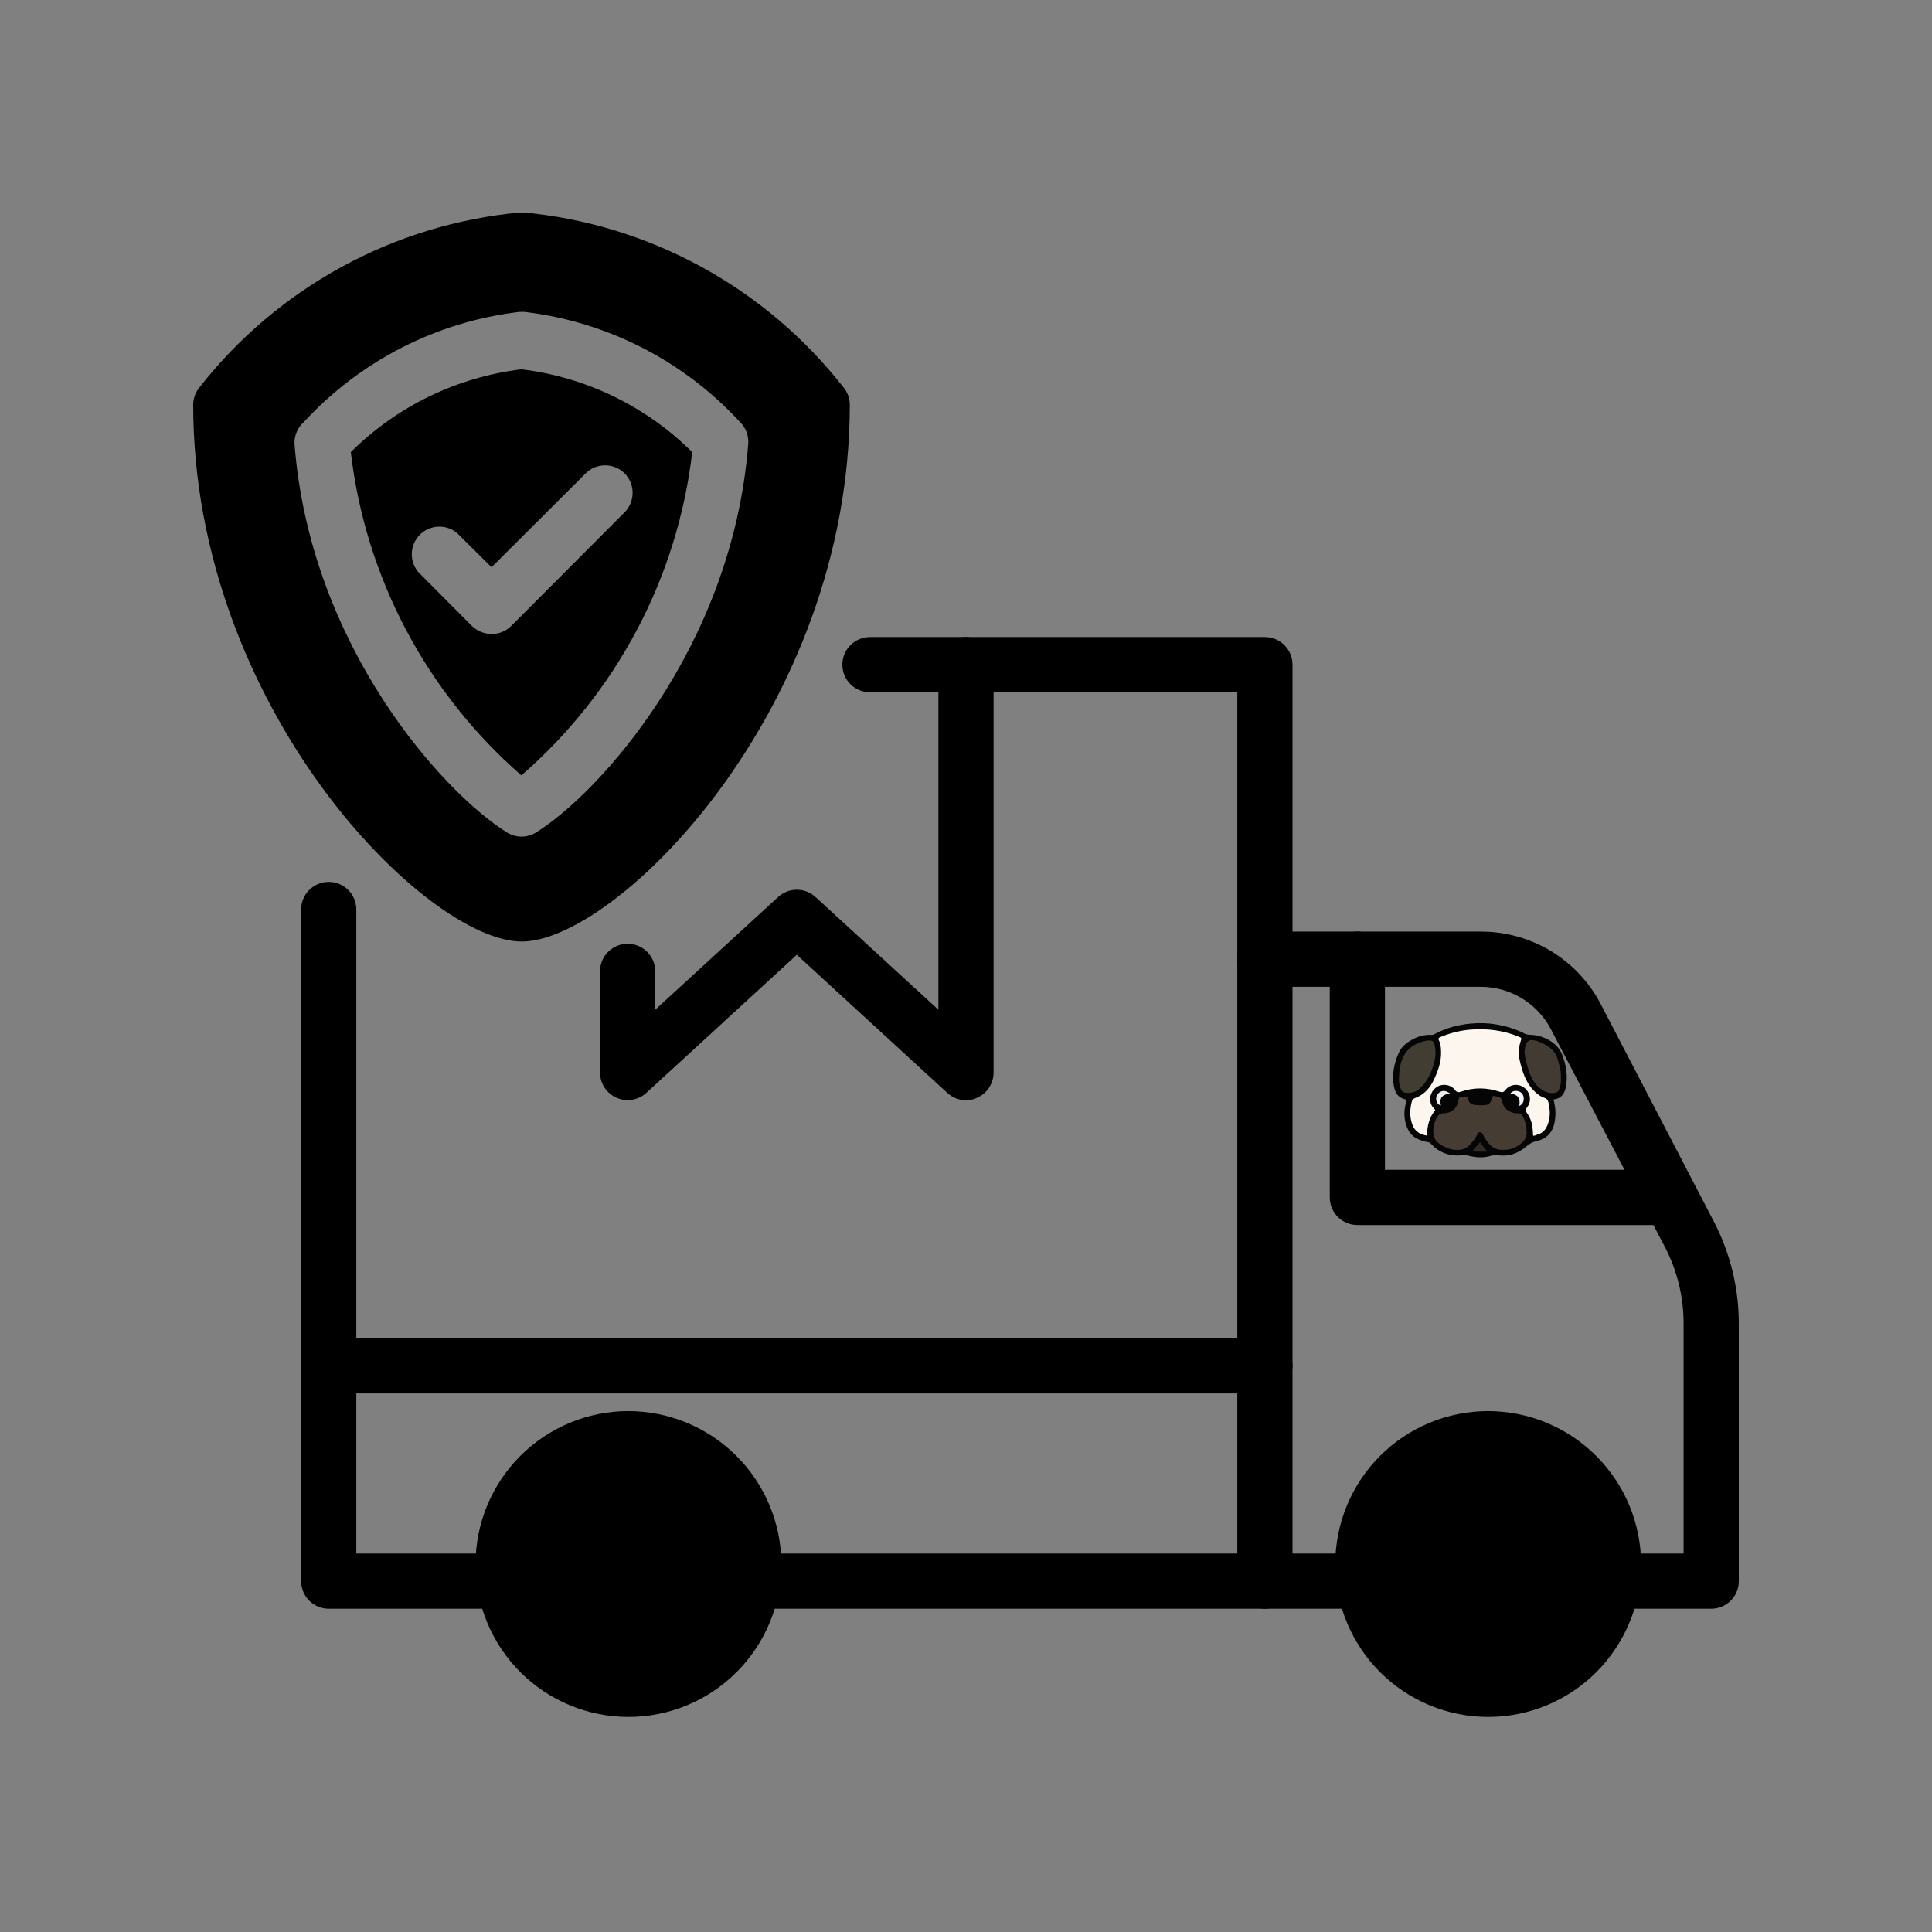
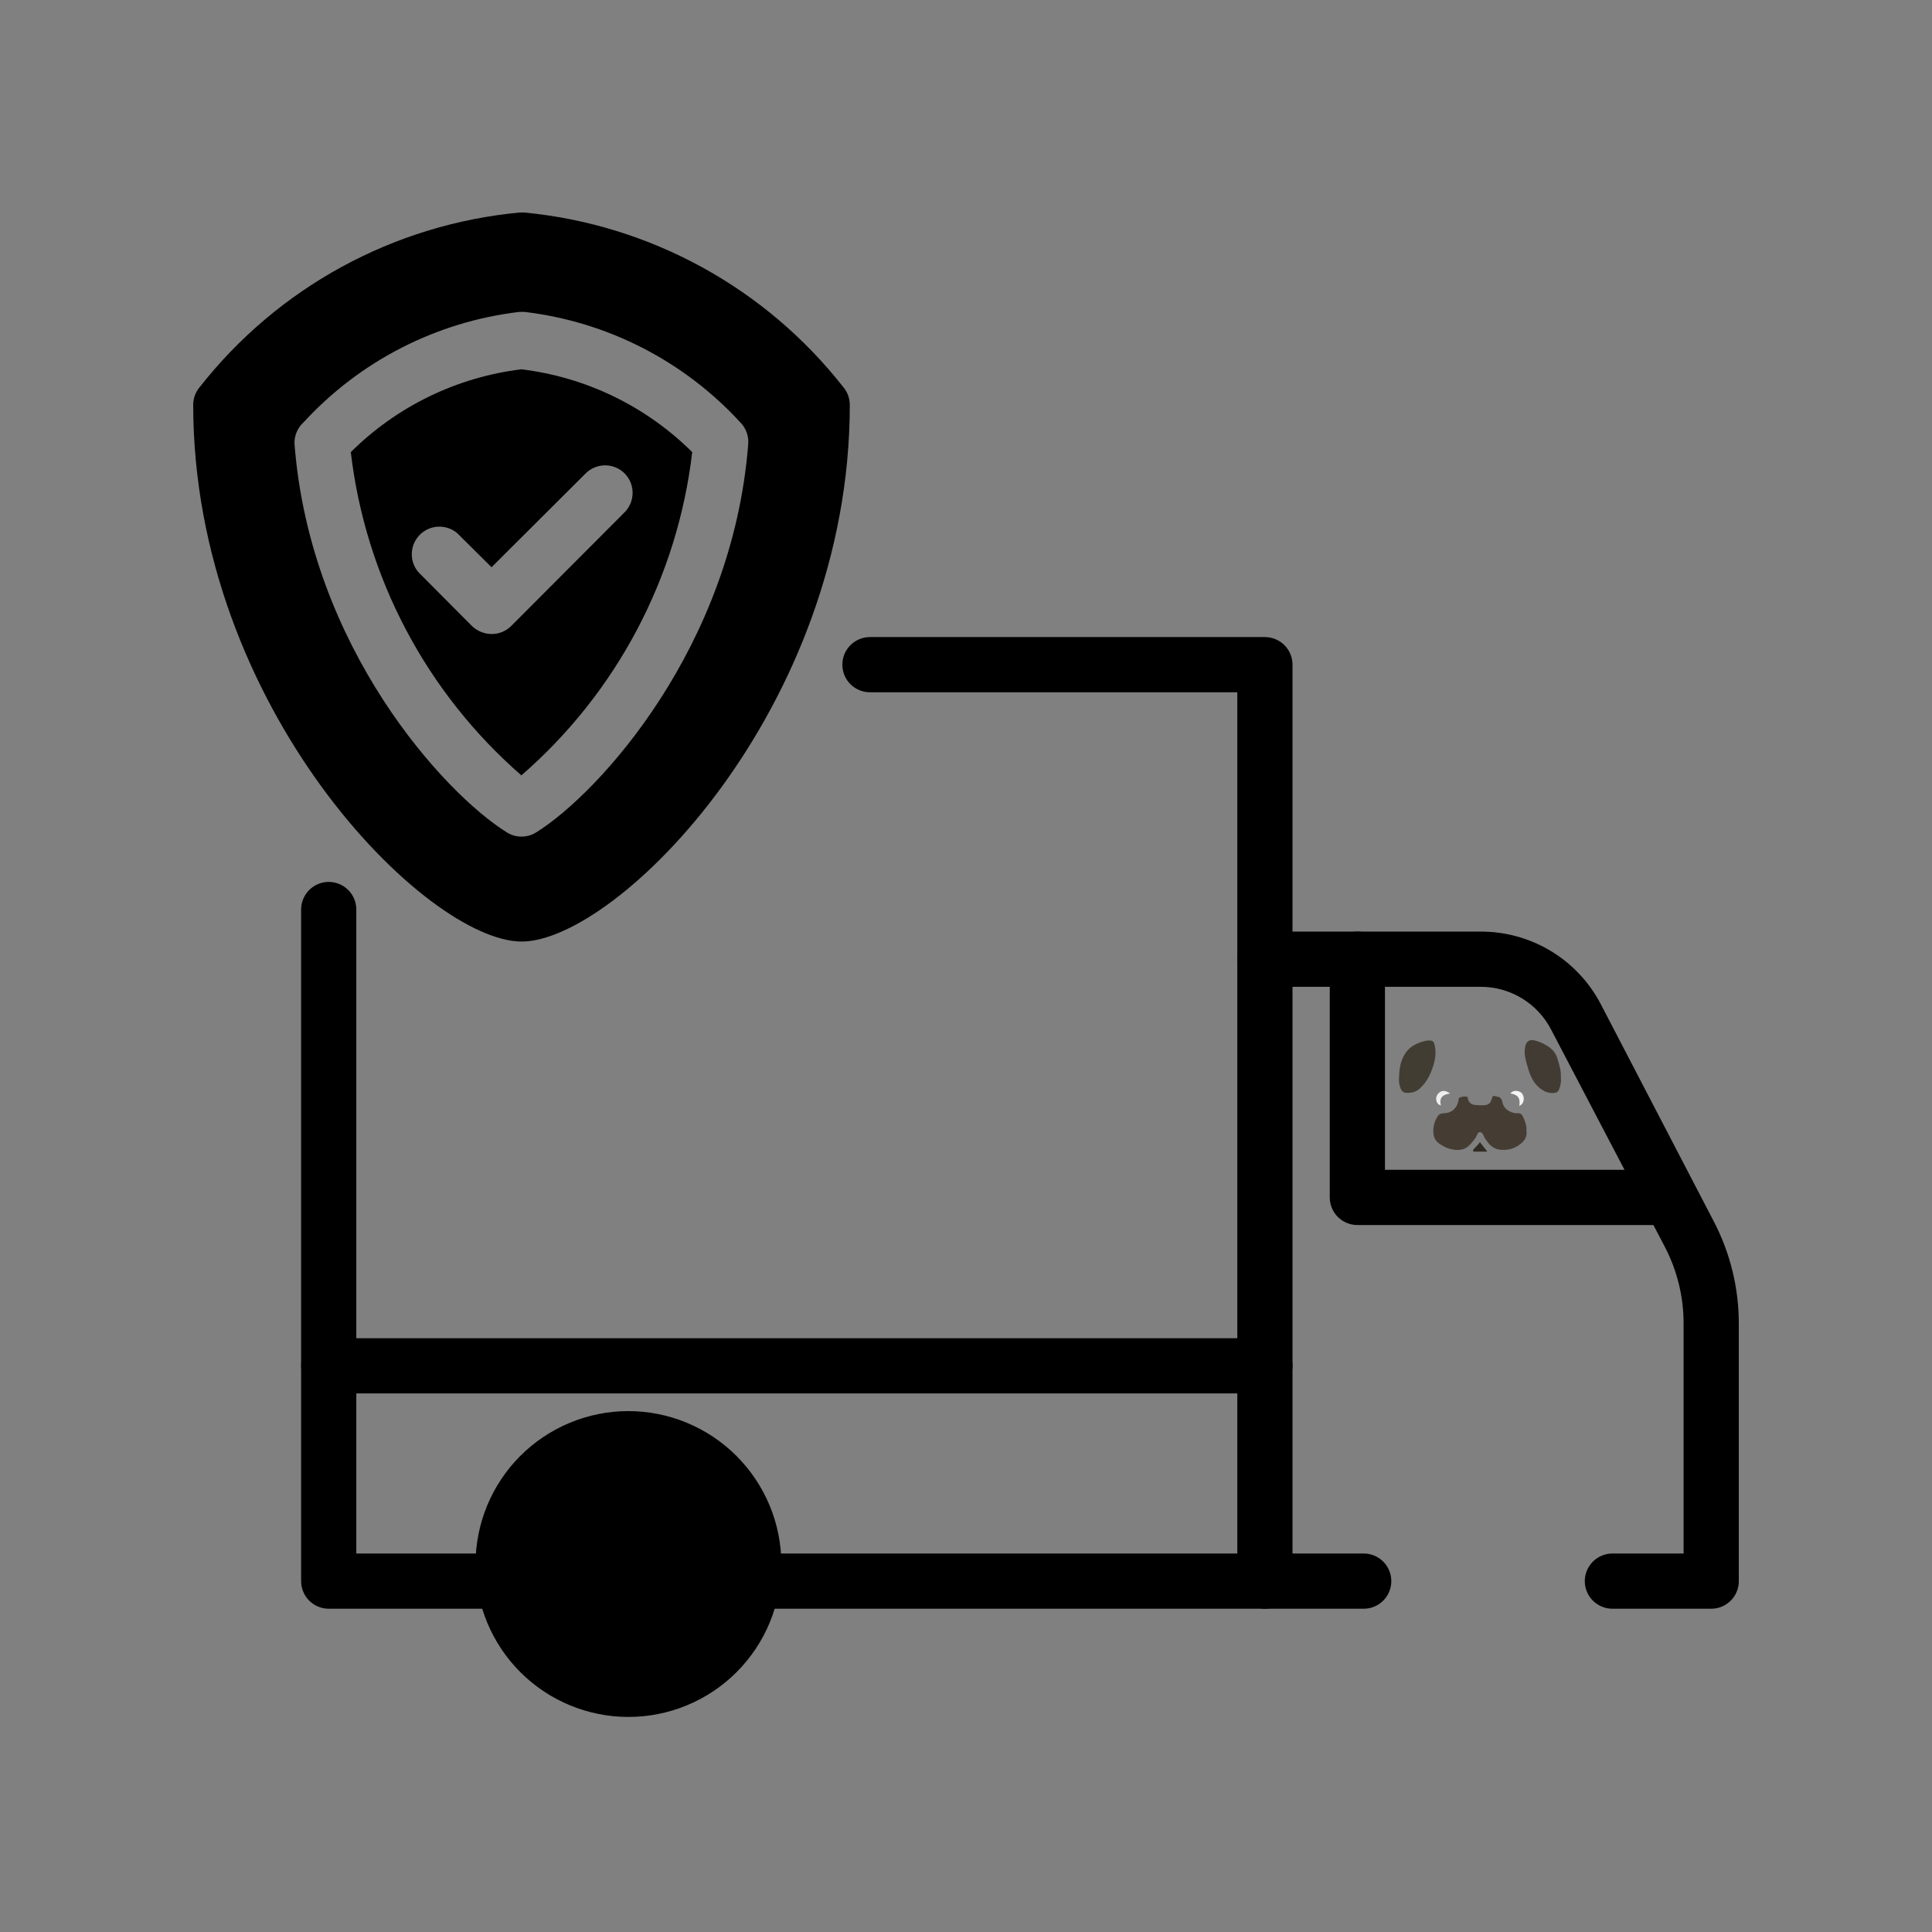
<svg xmlns="http://www.w3.org/2000/svg" width="1080" zoomAndPan="magnify" viewBox="0 0 810 810" height="1080" preserveAspectRatio="xMidYMid meet" version="1.2">
  <rect x="0" y="0" width="810" height="810" fill="#808080" stroke="none" />
  <defs>
    <clipPath id="ce5498cbea">
      <path d="M 518 390 L 729 390 L 729 675 L 518 675 Z M 518 390 " />
    </clipPath>
    <clipPath id="a453c59f56">
-       <path d="M 584 428.477 L 657 428.477 L 657 485.477 L 584 485.477 Z M 584 428.477 " />
-     </clipPath>
+       </clipPath>
  </defs>
  <g id="eb5ea0b241">
    <path style=" stroke:none;fill-rule:nonzero;fill:#000000;fill-opacity:1;" d="M 699.957 513.602 L 569.082 513.602 C 568.324 513.602 567.57 513.527 566.824 513.379 C 566.082 513.23 565.355 513.012 564.656 512.719 C 563.953 512.43 563.285 512.074 562.652 511.652 C 562.023 511.227 561.438 510.75 560.902 510.211 C 560.363 509.676 559.883 509.09 559.461 508.457 C 559.039 507.824 558.684 507.16 558.391 506.457 C 558.102 505.754 557.883 505.031 557.734 504.285 C 557.586 503.539 557.512 502.789 557.512 502.027 L 557.512 402.152 C 557.512 401.391 557.586 400.641 557.734 399.895 C 557.883 399.148 558.102 398.426 558.391 397.723 C 558.684 397.02 559.039 396.355 559.461 395.723 C 559.883 395.09 560.363 394.504 560.902 393.969 C 561.438 393.43 562.023 392.953 562.652 392.527 C 563.285 392.105 563.953 391.75 564.656 391.461 C 565.355 391.168 566.082 390.949 566.824 390.801 C 567.57 390.652 568.324 390.578 569.082 390.578 C 569.844 390.578 570.594 390.652 571.34 390.801 C 572.086 390.949 572.809 391.168 573.512 391.461 C 574.215 391.75 574.879 392.105 575.512 392.527 C 576.145 392.953 576.727 393.43 577.266 393.969 C 577.801 394.504 578.281 395.09 578.703 395.723 C 579.125 396.355 579.484 397.02 579.773 397.723 C 580.062 398.426 580.285 399.148 580.434 399.895 C 580.582 400.641 580.652 401.391 580.652 402.152 L 580.652 490.453 L 699.957 490.453 C 700.715 490.453 701.469 490.527 702.215 490.676 C 702.957 490.824 703.684 491.043 704.383 491.336 C 705.086 491.625 705.754 491.984 706.383 492.406 C 707.016 492.828 707.602 493.309 708.137 493.844 C 708.676 494.383 709.156 494.965 709.578 495.598 C 710 496.23 710.355 496.898 710.645 497.598 C 710.938 498.301 711.156 499.023 711.305 499.77 C 711.453 500.516 711.527 501.27 711.527 502.027 C 711.527 502.789 711.453 503.539 711.305 504.285 C 711.156 505.031 710.938 505.754 710.645 506.457 C 710.355 507.16 710 507.824 709.578 508.457 C 709.156 509.09 708.676 509.676 708.137 510.211 C 707.602 510.75 707.016 511.227 706.383 511.652 C 705.754 512.074 705.086 512.43 704.383 512.719 C 703.684 513.012 702.957 513.23 702.215 513.379 C 701.469 513.527 700.715 513.602 699.957 513.602 Z M 699.957 513.602 " />
    <g clip-rule="nonzero" clip-path="url(#ce5498cbea)">
      <path style=" stroke:none;fill-rule:nonzero;fill:#000000;fill-opacity:1;" d="M 717.43 674.469 L 676.004 674.469 C 675.242 674.469 674.492 674.395 673.746 674.246 C 673 674.098 672.277 673.879 671.574 673.586 C 670.871 673.297 670.207 672.938 669.574 672.516 C 668.941 672.094 668.359 671.613 667.82 671.078 C 667.285 670.539 666.805 669.957 666.383 669.324 C 665.961 668.691 665.602 668.023 665.312 667.324 C 665.02 666.621 664.801 665.898 664.652 665.152 C 664.504 664.406 664.43 663.656 664.43 662.895 C 664.43 662.133 664.504 661.383 664.652 660.637 C 664.801 659.891 665.02 659.168 665.312 658.465 C 665.602 657.762 665.961 657.098 666.383 656.465 C 666.805 655.832 667.285 655.25 667.82 654.711 C 668.359 654.172 668.941 653.695 669.574 653.273 C 670.207 652.848 670.871 652.492 671.574 652.203 C 672.277 651.91 673 651.691 673.746 651.543 C 674.492 651.395 675.242 651.32 676.004 651.32 L 705.855 651.32 L 705.855 554.918 C 705.863 549.316 705.199 543.797 703.867 538.355 C 702.539 532.914 700.578 527.711 697.988 522.742 L 650.312 431.664 C 649.613 430.312 648.828 429.016 647.949 427.773 C 647.074 426.535 646.113 425.355 645.074 424.246 C 644.039 423.137 642.93 422.102 641.746 421.145 C 640.566 420.188 639.324 419.312 638.027 418.527 C 636.727 417.738 635.379 417.043 633.98 416.441 C 632.586 415.84 631.156 415.336 629.691 414.93 C 628.227 414.523 626.738 414.219 625.23 414.02 C 623.727 413.816 622.211 413.719 620.691 413.727 L 541.891 413.727 L 541.891 651.32 L 571.746 651.32 C 572.504 651.32 573.258 651.395 574 651.543 C 574.746 651.691 575.469 651.91 576.172 652.203 C 576.875 652.492 577.543 652.848 578.172 653.273 C 578.805 653.695 579.391 654.172 579.926 654.711 C 580.465 655.25 580.945 655.832 581.367 656.465 C 581.789 657.098 582.145 657.762 582.434 658.465 C 582.727 659.168 582.945 659.891 583.094 660.637 C 583.242 661.383 583.316 662.133 583.316 662.895 C 583.316 663.656 583.242 664.406 583.094 665.152 C 582.945 665.898 582.727 666.621 582.434 667.324 C 582.145 668.023 581.789 668.691 581.367 669.324 C 580.945 669.957 580.465 670.539 579.926 671.078 C 579.391 671.613 578.805 672.094 578.172 672.516 C 577.543 672.938 576.875 673.297 576.172 673.586 C 575.469 673.879 574.746 674.098 574 674.246 C 573.258 674.395 572.504 674.469 571.746 674.469 L 530.32 674.469 C 529.559 674.469 528.805 674.395 528.062 674.246 C 527.316 674.098 526.594 673.879 525.891 673.586 C 525.188 673.297 524.523 672.938 523.891 672.516 C 523.258 672.094 522.672 671.613 522.137 671.078 C 521.598 670.539 521.121 669.957 520.695 669.324 C 520.273 668.691 519.918 668.023 519.629 667.324 C 519.336 666.621 519.117 665.898 518.969 665.152 C 518.82 664.406 518.746 663.656 518.746 662.895 L 518.746 402.152 C 518.746 401.391 518.82 400.641 518.969 399.895 C 519.117 399.148 519.336 398.426 519.629 397.723 C 519.918 397.02 520.273 396.355 520.699 395.723 C 521.121 395.09 521.598 394.504 522.137 393.969 C 522.672 393.43 523.258 392.953 523.891 392.527 C 524.523 392.105 525.188 391.75 525.891 391.461 C 526.594 391.168 527.316 390.949 528.062 390.801 C 528.805 390.652 529.559 390.578 530.32 390.578 L 620.691 390.578 C 623.277 390.566 625.852 390.73 628.414 391.07 C 630.98 391.41 633.508 391.926 636 392.613 C 638.496 393.301 640.93 394.156 643.305 395.176 C 645.68 396.195 647.977 397.375 650.191 398.711 C 652.406 400.047 654.52 401.527 656.531 403.152 C 658.543 404.781 660.434 406.535 662.203 408.422 C 663.973 410.305 665.609 412.301 667.105 414.41 C 668.602 416.52 669.949 418.723 671.145 421.016 L 718.703 512.445 C 722.086 519.012 724.652 525.883 726.391 533.062 C 728.133 540.246 729.004 547.527 729 554.918 L 729 662.43 C 729.031 663.211 728.984 663.984 728.859 664.754 C 728.734 665.523 728.531 666.273 728.254 667.004 C 727.98 667.73 727.633 668.426 727.215 669.086 C 726.797 669.742 726.32 670.355 725.777 670.914 C 725.238 671.477 724.648 671.98 724.004 672.422 C 723.363 672.867 722.684 673.238 721.965 673.543 C 721.25 673.852 720.508 674.078 719.742 674.234 C 718.98 674.391 718.207 674.469 717.43 674.469 Z M 717.43 674.469 " />
    </g>
-     <path style=" stroke:none;fill-rule:nonzero;fill:#000000;fill-opacity:1;" d="M 623.816 591.605 C 622.766 591.605 621.719 591.633 620.672 591.688 C 619.625 591.738 618.578 591.82 617.535 591.922 C 616.492 592.027 615.453 592.16 614.414 592.312 C 613.379 592.469 612.344 592.652 611.316 592.859 C 610.289 593.062 609.266 593.297 608.25 593.551 C 607.23 593.809 606.223 594.09 605.219 594.395 C 604.215 594.703 603.223 595.031 602.234 595.387 C 601.246 595.742 600.27 596.121 599.301 596.523 C 598.332 596.93 597.375 597.355 596.43 597.805 C 595.48 598.254 594.547 598.727 593.621 599.223 C 592.695 599.719 591.785 600.238 590.887 600.777 C 589.988 601.32 589.102 601.883 588.23 602.465 C 587.359 603.051 586.504 603.656 585.664 604.281 C 584.82 604.906 583.996 605.555 583.188 606.219 C 582.379 606.887 581.586 607.574 580.809 608.277 C 580.031 608.984 579.273 609.707 578.535 610.449 C 577.793 611.195 577.07 611.953 576.367 612.734 C 575.664 613.512 574.98 614.305 574.316 615.117 C 573.652 615.93 573.008 616.758 572.387 617.602 C 571.762 618.445 571.16 619.301 570.578 620.176 C 569.996 621.047 569.438 621.934 568.898 622.836 C 568.363 623.734 567.848 624.648 567.352 625.574 C 566.859 626.5 566.391 627.438 565.941 628.387 C 565.496 629.336 565.074 630.293 564.672 631.262 C 564.273 632.234 563.895 633.211 563.543 634.199 C 563.191 635.188 562.863 636.184 562.562 637.188 C 562.258 638.191 561.98 639.203 561.727 640.223 C 561.473 641.238 561.246 642.262 561.043 643.289 C 560.84 644.32 560.66 645.352 560.508 646.391 C 560.355 647.43 560.227 648.469 560.125 649.516 C 560.023 650.559 559.949 651.602 559.898 652.652 C 559.848 653.699 559.824 654.746 559.824 655.797 C 559.828 656.844 559.855 657.895 559.906 658.941 C 559.961 659.988 560.039 661.035 560.141 662.078 C 560.246 663.121 560.375 664.16 560.531 665.199 C 560.684 666.238 560.867 667.27 561.07 668.297 C 561.277 669.328 561.508 670.348 561.766 671.367 C 562.02 672.383 562.301 673.395 562.605 674.398 C 562.91 675.402 563.242 676.395 563.598 677.383 C 563.949 678.371 564.328 679.348 564.73 680.316 C 565.133 681.285 565.559 682.242 566.008 683.191 C 566.457 684.141 566.93 685.074 567.426 686 C 567.922 686.926 568.438 687.836 568.98 688.734 C 569.52 689.633 570.082 690.52 570.664 691.391 C 571.246 692.262 571.852 693.121 572.477 693.961 C 573.102 694.805 573.75 695.629 574.414 696.441 C 575.082 697.25 575.766 698.043 576.473 698.82 C 577.176 699.598 577.902 700.355 578.645 701.098 C 579.387 701.836 580.145 702.559 580.922 703.262 C 581.699 703.969 582.496 704.652 583.305 705.316 C 584.117 705.98 584.945 706.625 585.789 707.25 C 586.629 707.875 587.488 708.477 588.359 709.059 C 589.234 709.641 590.117 710.199 591.02 710.738 C 591.918 711.277 592.832 711.793 593.758 712.289 C 594.684 712.781 595.617 713.25 596.566 713.699 C 597.516 714.148 598.473 714.57 599.445 714.973 C 600.414 715.371 601.391 715.75 602.379 716.102 C 603.367 716.453 604.363 716.781 605.367 717.086 C 606.371 717.391 607.379 717.668 608.398 717.922 C 609.414 718.176 610.438 718.406 611.469 718.609 C 612.496 718.816 613.531 718.992 614.566 719.145 C 615.605 719.301 616.645 719.426 617.688 719.531 C 618.73 719.633 619.777 719.707 620.824 719.758 C 621.875 719.809 622.922 719.836 623.969 719.836 C 625.02 719.832 626.066 719.809 627.113 719.754 C 628.16 719.703 629.207 719.625 630.25 719.523 C 631.293 719.418 632.336 719.289 633.371 719.137 C 634.41 718.98 635.441 718.801 636.473 718.594 C 637.5 718.391 638.523 718.16 639.539 717.906 C 640.555 717.648 641.566 717.371 642.57 717.062 C 643.574 716.758 644.57 716.43 645.555 716.074 C 646.543 715.723 647.523 715.344 648.492 714.941 C 649.461 714.539 650.418 714.117 651.363 713.668 C 652.312 713.219 653.25 712.746 654.176 712.25 C 655.098 711.758 656.012 711.238 656.91 710.699 C 657.809 710.16 658.695 709.598 659.566 709.016 C 660.438 708.434 661.297 707.828 662.137 707.203 C 662.98 706.578 663.805 705.934 664.617 705.266 C 665.426 704.602 666.219 703.914 666.996 703.211 C 667.773 702.508 668.535 701.785 669.273 701.043 C 670.016 700.301 670.738 699.539 671.441 698.762 C 672.148 697.984 672.832 697.191 673.496 696.379 C 674.16 695.57 674.805 694.742 675.43 693.898 C 676.055 693.059 676.66 692.199 677.242 691.328 C 677.824 690.457 678.383 689.57 678.922 688.668 C 679.461 687.77 679.98 686.855 680.473 685.934 C 680.969 685.008 681.438 684.07 681.887 683.121 C 682.336 682.172 682.762 681.215 683.16 680.246 C 683.562 679.277 683.938 678.297 684.293 677.312 C 684.645 676.324 684.973 675.328 685.277 674.324 C 685.582 673.32 685.863 672.309 686.117 671.293 C 686.371 670.273 686.602 669.25 686.805 668.223 C 687.012 667.195 687.191 666.16 687.344 665.125 C 687.496 664.086 687.625 663.043 687.73 662 C 687.832 660.957 687.91 659.91 687.961 658.863 C 688.012 657.816 688.039 656.77 688.039 655.719 C 688.035 654.668 688.008 653.621 687.953 652.57 C 687.902 651.523 687.82 650.477 687.719 649.43 C 687.613 648.387 687.484 647.344 687.328 646.305 C 687.172 645.27 686.988 644.234 686.785 643.203 C 686.578 642.176 686.344 641.152 686.09 640.133 C 685.832 639.113 685.551 638.105 685.246 637.098 C 684.938 636.094 684.609 635.098 684.254 634.109 C 683.898 633.121 683.52 632.145 683.117 631.176 C 682.711 630.203 682.285 629.246 681.836 628.297 C 681.387 627.348 680.914 626.41 680.418 625.484 C 679.922 624.562 679.402 623.648 678.859 622.75 C 678.32 621.848 677.758 620.961 677.172 620.09 C 676.59 619.219 675.984 618.359 675.359 617.516 C 674.73 616.676 674.086 615.848 673.418 615.035 C 672.75 614.227 672.066 613.434 671.359 612.656 C 670.652 611.879 669.93 611.117 669.188 610.375 C 668.441 609.633 667.684 608.91 666.902 608.207 C 666.125 607.5 665.332 606.816 664.52 606.152 C 663.707 605.484 662.879 604.84 662.035 604.215 C 661.191 603.59 660.332 602.988 659.461 602.406 C 658.586 601.82 657.699 601.262 656.797 600.723 C 655.898 600.184 654.984 599.664 654.059 599.172 C 653.133 598.676 652.195 598.207 651.246 597.758 C 650.297 597.309 649.336 596.883 648.367 596.48 C 647.395 596.082 646.418 595.703 645.426 595.352 C 644.438 594.996 643.441 594.668 642.438 594.363 C 641.434 594.059 640.422 593.777 639.402 593.523 C 638.383 593.27 637.359 593.039 636.332 592.836 C 635.301 592.629 634.266 592.453 633.227 592.297 C 632.191 592.145 631.148 592.016 630.102 591.914 C 629.059 591.809 628.012 591.734 626.965 591.68 C 625.914 591.629 624.867 591.605 623.816 591.605 Z M 623.816 591.605 " />
    <path style=" stroke:none;fill-rule:nonzero;fill:#000000;fill-opacity:1;" d="M 263.367 591.605 C 262.316 591.605 261.27 591.633 260.223 591.688 C 259.176 591.738 258.129 591.82 257.086 591.922 C 256.043 592.027 255 592.16 253.965 592.312 C 252.926 592.469 251.895 592.652 250.867 592.859 C 249.84 593.062 248.816 593.297 247.797 593.551 C 246.781 593.809 245.773 594.09 244.77 594.395 C 243.766 594.703 242.77 595.031 241.785 595.387 C 240.797 595.742 239.82 596.121 238.852 596.523 C 237.883 596.93 236.926 597.355 235.977 597.805 C 235.031 598.254 234.094 598.727 233.172 599.223 C 232.246 599.719 231.336 600.238 230.438 600.777 C 229.539 601.32 228.652 601.883 227.781 602.465 C 226.91 603.051 226.055 603.656 225.215 604.281 C 224.371 604.906 223.547 605.555 222.738 606.219 C 221.926 606.887 221.133 607.574 220.359 608.277 C 219.582 608.984 218.824 609.707 218.082 610.449 C 217.344 611.195 216.621 611.953 215.918 612.734 C 215.215 613.512 214.531 614.305 213.867 615.117 C 213.203 615.93 212.559 616.758 211.938 617.602 C 211.312 618.445 210.711 619.301 210.129 620.176 C 209.547 621.047 208.988 621.934 208.449 622.836 C 207.91 623.734 207.395 624.648 206.902 625.574 C 206.41 626.5 205.941 627.438 205.492 628.387 C 205.047 629.336 204.621 630.293 204.223 631.262 C 203.824 632.234 203.445 633.211 203.094 634.199 C 202.742 635.188 202.414 636.184 202.113 637.188 C 201.809 638.191 201.531 639.203 201.277 640.223 C 201.023 641.238 200.793 642.262 200.59 643.289 C 200.387 644.32 200.211 645.352 200.059 646.391 C 199.906 647.43 199.777 648.469 199.676 649.516 C 199.574 650.559 199.5 651.602 199.449 652.652 C 199.398 653.699 199.375 654.746 199.375 655.797 C 199.379 656.844 199.402 657.895 199.457 658.941 C 199.508 659.988 199.586 661.035 199.691 662.078 C 199.797 663.121 199.926 664.16 200.082 665.199 C 200.234 666.238 200.414 667.27 200.621 668.297 C 200.828 669.328 201.059 670.348 201.312 671.367 C 201.57 672.383 201.852 673.395 202.156 674.398 C 202.461 675.402 202.793 676.395 203.145 677.383 C 203.5 678.371 203.879 679.348 204.281 680.316 C 204.684 681.285 205.109 682.242 205.559 683.191 C 206.008 684.141 206.48 685.074 206.977 686 C 207.473 686.926 207.988 687.836 208.527 688.734 C 209.07 689.633 209.629 690.52 210.215 691.391 C 210.797 692.262 211.402 693.121 212.027 693.961 C 212.652 694.805 213.301 695.629 213.965 696.441 C 214.633 697.25 215.316 698.043 216.023 698.82 C 216.727 699.598 217.449 700.355 218.191 701.098 C 218.934 701.836 219.695 702.559 220.473 703.262 C 221.25 703.969 222.043 704.652 222.855 705.316 C 223.668 705.98 224.496 706.625 225.336 707.25 C 226.18 707.875 227.039 708.477 227.91 709.059 C 228.781 709.641 229.668 710.199 230.57 710.738 C 231.469 711.277 232.383 711.793 233.309 712.289 C 234.23 712.781 235.168 713.25 236.117 713.699 C 237.066 714.148 238.023 714.57 238.992 714.973 C 239.965 715.371 240.941 715.75 241.93 716.102 C 242.918 716.453 243.914 716.781 244.918 717.086 C 245.922 717.391 246.93 717.668 247.949 717.922 C 248.965 718.176 249.988 718.406 251.016 718.609 C 252.047 718.816 253.078 718.992 254.117 719.145 C 255.156 719.301 256.195 719.426 257.238 719.531 C 258.281 719.633 259.328 719.707 260.375 719.758 C 261.422 719.809 262.473 719.836 263.52 719.836 C 264.57 719.832 265.617 719.809 266.664 719.754 C 267.711 719.703 268.758 719.625 269.801 719.523 C 270.844 719.418 271.887 719.289 272.922 719.137 C 273.961 718.98 274.992 718.801 276.02 718.594 C 277.051 718.391 278.07 718.16 279.09 717.906 C 280.105 717.648 281.117 717.367 282.121 717.062 C 283.125 716.758 284.117 716.43 285.105 716.074 C 286.094 715.723 287.07 715.344 288.039 714.941 C 289.008 714.539 289.969 714.117 290.914 713.668 C 291.863 713.219 292.801 712.746 293.723 712.25 C 294.648 711.758 295.562 711.238 296.461 710.699 C 297.359 710.16 298.246 709.598 299.117 709.016 C 299.988 708.434 300.844 707.828 301.688 707.203 C 302.531 706.578 303.355 705.934 304.168 705.266 C 304.977 704.602 305.77 703.914 306.547 703.211 C 307.324 702.508 308.082 701.785 308.824 701.043 C 309.566 700.301 310.289 699.539 310.992 698.762 C 311.695 697.984 312.383 697.191 313.047 696.379 C 313.711 695.57 314.355 694.742 314.98 693.898 C 315.605 693.059 316.207 692.199 316.793 691.328 C 317.375 690.457 317.934 689.57 318.473 688.668 C 319.012 687.77 319.527 686.855 320.023 685.934 C 320.516 685.008 320.988 684.07 321.438 683.121 C 321.887 682.172 322.309 681.215 322.711 680.246 C 323.113 679.277 323.488 678.297 323.844 677.312 C 324.195 676.324 324.523 675.328 324.828 674.324 C 325.133 673.32 325.414 672.309 325.668 671.293 C 325.922 670.273 326.152 669.25 326.355 668.223 C 326.562 667.195 326.738 666.16 326.895 665.125 C 327.047 664.086 327.176 663.043 327.277 662 C 327.383 660.957 327.457 659.91 327.512 658.863 C 327.562 657.816 327.586 656.77 327.586 655.719 C 327.586 654.668 327.559 653.621 327.504 652.57 C 327.449 651.523 327.371 650.477 327.266 649.43 C 327.164 648.387 327.031 647.344 326.875 646.305 C 326.723 645.27 326.539 644.234 326.332 643.203 C 326.129 642.176 325.895 641.152 325.641 640.133 C 325.383 639.113 325.102 638.105 324.793 637.098 C 324.488 636.094 324.156 635.098 323.801 634.109 C 323.449 633.121 323.07 632.145 322.664 631.176 C 322.262 630.203 321.836 629.246 321.387 628.297 C 320.938 627.348 320.461 626.41 319.965 625.488 C 319.469 624.562 318.953 623.648 318.41 622.75 C 317.871 621.848 317.309 620.961 316.723 620.09 C 316.141 619.219 315.535 618.359 314.906 617.516 C 314.281 616.676 313.637 615.848 312.969 615.035 C 312.301 614.227 311.617 613.434 310.91 612.656 C 310.203 611.879 309.48 611.117 308.738 610.375 C 307.992 609.633 307.234 608.91 306.453 608.207 C 305.676 607.5 304.879 606.816 304.07 606.152 C 303.258 605.484 302.43 604.84 301.586 604.215 C 300.742 603.59 299.883 602.988 299.008 602.406 C 298.137 601.82 297.25 601.262 296.348 600.723 C 295.449 600.184 294.535 599.664 293.609 599.172 C 292.68 598.676 291.742 598.207 290.793 597.758 C 289.844 597.309 288.887 596.883 287.914 596.48 C 286.945 596.082 285.965 595.703 284.977 595.352 C 283.988 594.996 282.992 594.668 281.988 594.363 C 280.984 594.059 279.973 593.777 278.953 593.523 C 277.934 593.27 276.91 593.039 275.879 592.836 C 274.852 592.629 273.816 592.453 272.777 592.297 C 271.738 592.145 270.699 592.016 269.652 591.914 C 268.609 591.809 267.562 591.734 266.512 591.68 C 265.465 591.629 264.414 591.605 263.367 591.605 Z M 263.367 591.605 " />
    <path style=" stroke:none;fill-rule:nonzero;fill:#000000;fill-opacity:1;" d="M 210.832 674.469 L 137.816 674.469 C 137.055 674.469 136.305 674.395 135.559 674.246 C 134.812 674.098 134.09 673.879 133.387 673.586 C 132.688 673.297 132.02 672.938 131.387 672.516 C 130.754 672.094 130.172 671.613 129.633 671.078 C 129.098 670.539 128.617 669.957 128.195 669.324 C 127.773 668.691 127.414 668.023 127.125 667.324 C 126.836 666.621 126.613 665.898 126.465 665.152 C 126.32 664.406 126.246 663.656 126.246 662.895 L 126.246 381.32 C 126.246 380.559 126.32 379.809 126.465 379.062 C 126.613 378.316 126.836 377.594 127.125 376.891 C 127.414 376.188 127.773 375.523 128.195 374.891 C 128.617 374.258 129.098 373.676 129.633 373.137 C 130.172 372.598 130.754 372.121 131.387 371.699 C 132.02 371.273 132.688 370.918 133.387 370.629 C 134.09 370.336 134.812 370.117 135.559 369.969 C 136.305 369.82 137.055 369.746 137.816 369.746 C 138.574 369.746 139.328 369.82 140.074 369.969 C 140.82 370.117 141.543 370.336 142.242 370.629 C 142.945 370.918 143.613 371.273 144.246 371.699 C 144.875 372.121 145.461 372.598 145.996 373.137 C 146.535 373.676 147.016 374.258 147.438 374.891 C 147.859 375.523 148.215 376.188 148.508 376.891 C 148.797 377.594 149.016 378.316 149.164 379.062 C 149.312 379.809 149.387 380.559 149.387 381.32 L 149.387 651.32 L 210.832 651.32 C 211.59 651.32 212.344 651.395 213.09 651.543 C 213.836 651.691 214.559 651.91 215.258 652.203 C 215.961 652.492 216.629 652.848 217.262 653.273 C 217.891 653.695 218.477 654.172 219.012 654.711 C 219.551 655.25 220.031 655.832 220.453 656.465 C 220.875 657.098 221.23 657.762 221.523 658.465 C 221.812 659.168 222.031 659.891 222.18 660.637 C 222.328 661.383 222.402 662.133 222.402 662.895 C 222.402 663.656 222.328 664.406 222.18 665.152 C 222.031 665.898 221.812 666.621 221.523 667.324 C 221.23 668.023 220.875 668.691 220.453 669.324 C 220.031 669.957 219.551 670.539 219.012 671.078 C 218.477 671.613 217.891 672.094 217.262 672.516 C 216.629 672.938 215.961 673.297 215.258 673.586 C 214.559 673.879 213.836 674.098 213.09 674.246 C 212.344 674.395 211.59 674.469 210.832 674.469 Z M 210.832 674.469 " />
    <path style=" stroke:none;fill-rule:nonzero;fill:#000000;fill-opacity:1;" d="M 530.32 674.469 L 315.438 674.469 C 314.676 674.469 313.926 674.395 313.18 674.246 C 312.434 674.098 311.711 673.879 311.008 673.586 C 310.309 673.297 309.641 672.938 309.008 672.516 C 308.375 672.094 307.793 671.613 307.254 671.078 C 306.719 670.539 306.238 669.957 305.816 669.324 C 305.395 668.691 305.039 668.023 304.746 667.324 C 304.457 666.621 304.234 665.898 304.09 665.152 C 303.941 664.406 303.867 663.656 303.867 662.895 C 303.867 662.133 303.941 661.383 304.09 660.637 C 304.234 659.891 304.457 659.168 304.746 658.465 C 305.039 657.762 305.395 657.098 305.816 656.465 C 306.238 655.832 306.719 655.25 307.254 654.711 C 307.793 654.172 308.375 653.695 309.008 653.273 C 309.641 652.848 310.309 652.492 311.008 652.203 C 311.711 651.91 312.434 651.691 313.18 651.543 C 313.926 651.395 314.676 651.32 315.438 651.32 L 530.32 651.32 C 531.078 651.32 531.832 651.395 532.574 651.543 C 533.32 651.691 534.043 651.91 534.746 652.203 C 535.449 652.492 536.117 652.848 536.746 653.273 C 537.379 653.695 537.965 654.172 538.5 654.711 C 539.039 655.25 539.52 655.832 539.941 656.465 C 540.363 657.098 540.719 657.762 541.008 658.465 C 541.301 659.168 541.52 659.891 541.668 660.637 C 541.816 661.383 541.891 662.133 541.891 662.895 C 541.891 663.656 541.816 664.406 541.668 665.152 C 541.52 665.898 541.301 666.621 541.008 667.324 C 540.719 668.023 540.363 668.691 539.941 669.324 C 539.52 669.957 539.039 670.539 538.5 671.078 C 537.965 671.613 537.379 672.094 536.746 672.516 C 536.117 672.938 535.449 673.297 534.746 673.586 C 534.043 673.879 533.32 674.098 532.574 674.246 C 531.832 674.395 531.078 674.469 530.32 674.469 Z M 530.32 674.469 " />
    <path style=" stroke:none;fill-rule:nonzero;fill:#000000;fill-opacity:1;" d="M 530.32 413.727 C 529.559 413.727 528.805 413.652 528.062 413.504 C 527.316 413.355 526.594 413.133 525.891 412.844 C 525.188 412.555 524.523 412.195 523.891 411.773 C 523.258 411.352 522.672 410.871 522.137 410.336 C 521.598 409.797 521.121 409.215 520.695 408.582 C 520.273 407.949 519.918 407.281 519.629 406.582 C 519.336 405.879 519.117 405.156 518.969 404.41 C 518.82 403.664 518.746 402.91 518.746 402.152 L 518.746 290.238 L 364.73 290.238 C 363.973 290.238 363.219 290.164 362.473 290.016 C 361.73 289.867 361.004 289.648 360.305 289.359 C 359.602 289.066 358.934 288.711 358.301 288.289 C 357.672 287.867 357.086 287.387 356.551 286.852 C 356.012 286.312 355.531 285.727 355.109 285.098 C 354.688 284.465 354.332 283.797 354.039 283.094 C 353.75 282.395 353.531 281.668 353.383 280.926 C 353.234 280.18 353.16 279.426 353.16 278.668 C 353.16 277.906 353.234 277.152 353.383 276.41 C 353.531 275.664 353.75 274.941 354.039 274.238 C 354.332 273.535 354.688 272.867 355.109 272.238 C 355.531 271.605 356.012 271.02 356.551 270.484 C 357.086 269.945 357.672 269.465 358.301 269.043 C 358.934 268.621 359.602 268.266 360.305 267.973 C 361.004 267.684 361.73 267.465 362.473 267.316 C 363.219 267.168 363.973 267.094 364.73 267.094 L 530.32 267.094 C 531.078 267.094 531.832 267.168 532.574 267.316 C 533.32 267.465 534.043 267.684 534.746 267.973 C 535.449 268.266 536.117 268.621 536.746 269.043 C 537.379 269.465 537.965 269.945 538.5 270.484 C 539.039 271.02 539.52 271.605 539.941 272.238 C 540.363 272.867 540.719 273.535 541.008 274.238 C 541.301 274.941 541.52 275.664 541.668 276.41 C 541.816 277.152 541.891 277.906 541.891 278.668 L 541.891 402.152 C 541.891 402.91 541.816 403.664 541.668 404.41 C 541.52 405.156 541.301 405.879 541.008 406.582 C 540.719 407.281 540.363 407.949 539.941 408.582 C 539.52 409.215 539.039 409.797 538.5 410.336 C 537.965 410.871 537.379 411.352 536.746 411.773 C 536.117 412.195 535.449 412.555 534.746 412.844 C 534.043 413.133 533.32 413.355 532.574 413.504 C 531.832 413.652 531.078 413.727 530.32 413.727 Z M 530.32 413.727 " />
-     <path style=" stroke:none;fill-rule:nonzero;fill:#000000;fill-opacity:1;" d="M 405 461.289 C 403.539 461.285 402.129 461.012 400.77 460.473 C 399.41 459.934 398.199 459.164 397.133 458.164 L 334.066 400.301 L 271.004 458.164 C 270.176 458.93 269.258 459.555 268.246 460.051 C 267.234 460.547 266.176 460.887 265.066 461.07 C 263.953 461.254 262.84 461.277 261.727 461.137 C 260.609 460.996 259.535 460.703 258.504 460.25 C 257.48 459.801 256.539 459.215 255.684 458.496 C 254.824 457.773 254.09 456.945 253.473 456.012 C 252.855 455.078 252.387 454.074 252.062 453.004 C 251.738 451.934 251.57 450.836 251.562 449.719 L 251.562 407.242 C 251.562 406.484 251.637 405.73 251.785 404.984 C 251.934 404.242 252.152 403.516 252.445 402.816 C 252.734 402.113 253.09 401.445 253.512 400.812 C 253.934 400.184 254.414 399.598 254.953 399.059 C 255.488 398.523 256.074 398.043 256.707 397.621 C 257.336 397.199 258.004 396.844 258.707 396.551 C 259.406 396.262 260.133 396.043 260.875 395.895 C 261.621 395.746 262.375 395.672 263.133 395.672 C 263.895 395.672 264.648 395.746 265.391 395.895 C 266.137 396.043 266.859 396.262 267.562 396.551 C 268.266 396.844 268.93 397.199 269.562 397.621 C 270.195 398.043 270.777 398.523 271.316 399.059 C 271.855 399.598 272.332 400.184 272.754 400.812 C 273.176 401.445 273.535 402.113 273.824 402.816 C 274.117 403.516 274.336 404.242 274.484 404.984 C 274.633 405.73 274.707 406.484 274.707 407.242 L 274.707 423.332 L 326.199 376.113 C 326.73 375.621 327.301 375.184 327.914 374.797 C 328.523 374.414 329.168 374.09 329.84 373.824 C 330.516 373.559 331.207 373.359 331.918 373.227 C 332.629 373.094 333.344 373.023 334.066 373.023 C 334.789 373.023 335.508 373.094 336.219 373.227 C 336.93 373.359 337.621 373.559 338.293 373.824 C 338.965 374.09 339.609 374.414 340.223 374.797 C 340.836 375.184 341.406 375.621 341.938 376.113 L 393.43 423.332 L 393.43 278.668 C 393.43 277.906 393.504 277.152 393.652 276.41 C 393.801 275.664 394.02 274.941 394.309 274.238 C 394.602 273.535 394.957 272.867 395.379 272.238 C 395.801 271.605 396.281 271.02 396.816 270.484 C 397.355 269.945 397.941 269.465 398.57 269.043 C 399.203 268.621 399.871 268.266 400.57 267.973 C 401.273 267.684 401.996 267.465 402.742 267.316 C 403.488 267.168 404.238 267.094 405 267.094 C 405.758 267.094 406.512 267.168 407.258 267.316 C 408.004 267.465 408.727 267.684 409.43 267.973 C 410.129 268.266 410.797 268.621 411.43 269.043 C 412.059 269.465 412.645 269.945 413.184 270.484 C 413.719 271.02 414.199 271.605 414.621 272.238 C 415.043 272.867 415.398 273.535 415.691 274.238 C 415.98 274.941 416.199 275.664 416.348 276.41 C 416.496 277.152 416.57 277.906 416.57 278.668 L 416.57 449.719 C 416.562 450.836 416.398 451.934 416.074 453.004 C 415.746 454.074 415.277 455.078 414.66 456.012 C 414.043 456.945 413.309 457.773 412.453 458.496 C 411.594 459.215 410.656 459.801 409.629 460.25 C 408.164 460.945 406.621 461.293 405 461.289 Z M 405 461.289 " />
    <path style=" stroke:none;fill-rule:nonzero;fill:#000000;fill-opacity:1;" d="M 530.32 584.195 L 137.816 584.195 C 137.055 584.195 136.305 584.121 135.559 583.977 C 134.812 583.828 134.09 583.605 133.387 583.316 C 132.688 583.023 132.02 582.668 131.387 582.246 C 130.754 581.824 130.172 581.344 129.633 580.809 C 129.098 580.27 128.617 579.684 128.195 579.055 C 127.773 578.422 127.414 577.754 127.125 577.051 C 126.836 576.352 126.613 575.629 126.465 574.883 C 126.32 574.137 126.246 573.383 126.246 572.625 C 126.246 571.863 126.32 571.113 126.465 570.367 C 126.613 569.621 126.836 568.898 127.125 568.195 C 127.414 567.492 127.773 566.824 128.195 566.195 C 128.617 565.562 129.098 564.977 129.633 564.441 C 130.172 563.902 130.754 563.422 131.387 563 C 132.02 562.578 132.688 562.223 133.387 561.934 C 134.09 561.641 134.812 561.422 135.559 561.273 C 136.305 561.125 137.055 561.051 137.816 561.051 L 530.32 561.051 C 531.078 561.051 531.832 561.125 532.574 561.273 C 533.32 561.422 534.043 561.641 534.746 561.934 C 535.449 562.223 536.117 562.578 536.746 563 C 537.379 563.422 537.965 563.902 538.5 564.441 C 539.039 564.977 539.52 565.562 539.941 566.195 C 540.363 566.824 540.719 567.492 541.008 568.195 C 541.301 568.898 541.52 569.621 541.668 570.367 C 541.816 571.113 541.891 571.863 541.891 572.625 C 541.891 573.383 541.816 574.137 541.668 574.883 C 541.52 575.625 541.301 576.352 541.008 577.051 C 540.719 577.754 540.363 578.422 539.941 579.055 C 539.52 579.684 539.039 580.27 538.5 580.809 C 537.965 581.344 537.379 581.824 536.746 582.246 C 536.117 582.668 535.449 583.023 534.746 583.316 C 534.043 583.605 533.32 583.828 532.574 583.977 C 531.832 584.121 531.078 584.195 530.32 584.195 Z M 530.32 584.195 " />
    <path style=" stroke:none;fill-rule:nonzero;fill:#000000;fill-opacity:1;" d="M 147.074 189.555 C 147.836 196.047 148.895 202.488 150.25 208.883 C 151.609 215.277 153.254 221.594 155.195 227.836 C 157.133 234.078 159.355 240.219 161.863 246.254 C 164.367 252.293 167.145 258.199 170.195 263.98 C 173.246 269.762 176.555 275.391 180.125 280.867 C 183.695 286.344 187.508 291.641 191.566 296.766 C 195.625 301.887 199.91 306.816 204.422 311.543 C 208.934 316.27 213.656 320.781 218.586 325.074 C 223.523 320.789 228.254 316.285 232.777 311.559 C 237.297 306.836 241.594 301.914 245.66 296.793 C 249.727 291.672 253.547 286.375 257.125 280.898 C 260.699 275.426 264.016 269.797 267.074 264.016 C 270.129 258.234 272.91 252.324 275.418 246.285 C 277.93 240.246 280.152 234.102 282.094 227.855 C 284.035 221.613 285.684 215.289 287.039 208.895 C 288.395 202.496 289.453 196.047 290.211 189.555 C 285.41 184.777 280.246 180.434 274.723 176.516 C 269.199 172.598 263.391 169.164 257.297 166.211 C 251.203 163.254 244.91 160.824 238.414 158.914 C 231.918 157.008 225.309 155.645 218.586 154.832 C 211.871 155.652 205.273 157.016 198.785 158.93 C 192.301 160.84 186.016 163.273 179.934 166.227 C 173.848 169.18 168.051 172.613 162.535 176.527 C 157.023 180.441 151.867 184.785 147.074 189.555 Z M 261.863 198.465 C 262.395 199 262.871 199.586 263.289 200.215 C 263.711 200.848 264.062 201.512 264.352 202.211 C 264.641 202.91 264.859 203.633 265.004 204.375 C 265.152 205.117 265.227 205.867 265.227 206.625 C 265.227 207.379 265.152 208.129 265.004 208.871 C 264.859 209.617 264.641 210.336 264.352 211.035 C 264.062 211.738 263.711 212.402 263.289 213.031 C 262.871 213.664 262.395 214.246 261.863 214.781 L 214.305 262.465 C 213.211 263.547 211.953 264.379 210.531 264.961 C 209.105 265.543 207.625 265.828 206.086 265.82 C 204.555 265.801 203.082 265.5 201.66 264.918 C 200.242 264.34 198.98 263.52 197.871 262.465 L 175.422 239.895 C 174.953 239.348 174.539 238.762 174.18 238.133 C 173.82 237.508 173.52 236.852 173.281 236.172 C 173.047 235.488 172.875 234.789 172.766 234.078 C 172.66 233.363 172.621 232.645 172.648 231.922 C 172.676 231.199 172.773 230.488 172.934 229.781 C 173.094 229.078 173.32 228.395 173.609 227.734 C 173.898 227.074 174.246 226.441 174.652 225.848 C 175.059 225.25 175.52 224.695 176.031 224.184 C 176.539 223.676 177.094 223.215 177.691 222.809 C 178.289 222.402 178.918 222.055 179.578 221.766 C 180.238 221.477 180.922 221.25 181.625 221.09 C 182.332 220.926 183.043 220.832 183.766 220.805 C 184.488 220.777 185.203 220.816 185.918 220.922 C 186.633 221.027 187.332 221.199 188.016 221.438 C 188.695 221.676 189.352 221.973 189.977 222.332 C 190.602 222.695 191.191 223.109 191.738 223.578 L 206.086 237.812 L 245.547 198.465 C 246.082 197.93 246.668 197.453 247.297 197.035 C 247.926 196.617 248.59 196.262 249.293 195.973 C 249.992 195.684 250.711 195.469 251.453 195.32 C 252.195 195.172 252.945 195.098 253.703 195.098 C 254.461 195.098 255.211 195.172 255.953 195.32 C 256.695 195.469 257.418 195.684 258.117 195.973 C 258.816 196.262 259.48 196.617 260.109 197.035 C 260.742 197.453 261.324 197.93 261.863 198.465 Z M 261.863 198.465 " />
    <path style=" stroke:none;fill-rule:nonzero;fill:#000000;fill-opacity:1;" d="M 353.508 162.242 C 349.477 157.102 345.195 152.18 340.668 147.477 C 336.137 142.77 331.383 138.305 326.402 134.082 C 321.422 129.859 316.238 125.898 310.855 122.199 C 305.473 118.5 299.918 115.086 294.188 111.949 C 288.461 108.816 282.586 105.977 276.57 103.438 C 270.555 100.898 264.426 98.668 258.184 96.75 C 251.941 94.828 245.617 93.23 239.215 91.953 C 232.809 90.676 226.359 89.723 219.855 89.098 L 217.891 89.098 C 211.371 89.707 204.898 90.645 198.473 91.914 C 192.047 93.18 185.703 94.77 179.438 96.68 C 173.176 98.594 167.023 100.816 160.988 103.355 C 154.949 105.891 149.055 108.727 143.305 111.863 C 137.555 114.996 131.98 118.418 126.578 122.121 C 121.176 125.82 115.977 129.789 110.977 134.02 C 105.977 138.25 101.203 142.723 96.66 147.438 C 92.113 152.156 87.82 157.09 83.777 162.242 C 82.895 163.273 82.215 164.426 81.734 165.699 C 81.258 166.973 81.012 168.289 81 169.648 C 81 296.953 178.777 394.746 218.699 394.746 C 258.621 394.746 356.285 297.301 356.285 169.648 C 356.27 168.289 356.023 166.973 355.547 165.699 C 355.07 164.426 354.391 163.273 353.508 162.242 Z M 224.719 349.031 C 223.805 349.594 222.832 350.023 221.801 350.316 C 220.766 350.609 219.715 350.754 218.641 350.754 C 217.57 350.754 216.516 350.609 215.484 350.316 C 214.453 350.023 213.48 349.594 212.566 349.031 C 186.301 332.715 130.062 271.375 123.469 186.082 C 123.402 184.367 123.707 182.723 124.375 181.145 C 125.043 179.566 126.012 178.203 127.285 177.055 C 130.215 173.867 133.277 170.812 136.477 167.898 C 139.672 164.98 142.996 162.211 146.441 159.59 C 149.883 156.969 153.438 154.508 157.102 152.203 C 160.766 149.898 164.523 147.758 168.375 145.785 C 172.23 143.816 176.164 142.02 180.176 140.398 C 184.188 138.777 188.266 137.336 192.406 136.074 C 196.547 134.816 200.734 133.742 204.973 132.855 C 209.207 131.969 213.477 131.27 217.773 130.762 L 219.855 130.762 C 224.156 131.27 228.422 131.969 232.66 132.855 C 236.895 133.742 241.082 134.816 245.227 136.074 C 249.367 137.336 253.441 138.777 257.457 140.398 C 261.469 142.02 265.402 143.816 269.254 145.785 C 273.109 147.758 276.867 149.898 280.531 152.203 C 284.191 154.508 287.746 156.969 291.191 159.59 C 294.637 162.211 297.957 164.98 301.156 167.898 C 304.355 170.812 307.418 173.867 310.348 177.055 C 311.535 178.242 312.422 179.625 313.008 181.203 C 313.594 182.777 313.824 184.406 313.703 186.082 C 307.105 271.375 250.984 332.715 224.719 349.031 Z M 224.719 349.031 " />
    <g clip-rule="nonzero" clip-path="url(#a453c59f56)">
-       <path style=" stroke:none;fill-rule:nonzero;fill:#060506;fill-opacity:1;" d="M 589.734 461.012 C 585.66 460.387 584.566 457.43 584.203 453.984 C 583.754 449.734 584.574 445.684 586.266 441.785 C 587.004 439.988 588.152 438.516 589.711 437.363 C 592.773 435.164 596.109 433.676 599.996 433.879 C 600.516 433.914 601.004 433.805 601.461 433.543 C 606.266 430.926 611.43 429.602 616.863 429.117 C 620.336 428.805 623.797 428.922 627.242 429.477 C 630.688 430.027 634.012 430.996 637.219 432.383 C 637.695 432.578 638.215 432.734 638.629 433.031 C 639.684 433.773 640.812 433.824 642.074 433.875 C 646.301 434.039 652.812 436.613 654.957 442.191 C 656.52 446.246 657.25 450.344 656.684 454.625 C 656.27 457.758 655.203 460.516 651.301 460.953 C 651.727 462.656 652.062 464.281 652.125 465.961 C 652.191 467.66 652.039 469.34 651.668 470.996 C 650.734 475.172 648.07 477.574 644.062 478.453 C 642.34 478.832 641.105 479.648 639.785 480.762 C 636.375 483.648 632.379 485.012 627.859 484.324 C 627.086 484.172 626.324 484.207 625.57 484.434 C 622.391 485.477 619.172 485.438 615.969 484.594 C 614.898 484.332 613.812 484.262 612.715 484.383 C 607.875 484.758 603.605 483.418 600.207 479.801 C 599.691 479.254 599.203 478.844 598.418 478.777 C 597.246 478.68 596.16 478.219 595.059 477.812 C 592.516 476.871 590.883 475.086 589.887 472.578 C 589.312 471.148 588.965 469.668 588.844 468.133 C 588.723 466.598 588.832 465.078 589.172 463.574 C 589.359 462.75 589.539 461.934 589.734 461.012 Z M 589.734 461.012 " />
-     </g>
-     <path style=" stroke:none;fill-rule:nonzero;fill:#fdf6ee;fill-opacity:1;" d="M 642.766 476.121 C 642.68 474.98 642.648 473.82 642.504 472.676 C 642.242 470.496 641.484 468.504 640.227 466.707 C 639.578 465.789 639.426 465.227 640.227 464.227 C 642.098 461.867 641.785 458.73 639.688 456.59 C 637.277 454.129 633.238 454.242 631.109 457.012 C 630.301 458.066 629.699 458.031 628.602 457.672 C 623.27 455.91 617.895 455.828 612.555 457.672 C 611.496 458.035 610.824 458.062 610.02 456.988 C 608.32 454.715 605 454.191 602.645 455.566 C 600.184 456.988 599.016 460.004 599.871 462.633 C 600.227 463.715 601.008 464.512 601.762 465.375 C 599.215 468.484 598.289 472.078 598.324 476.121 C 595.367 475.633 593.211 474.395 592.133 471.484 C 590.945 468.281 591.07 465.121 591.891 461.895 C 592.086 461.098 592.457 460.672 593.207 460.398 C 597.031 458.992 599.547 456.168 601.223 452.57 C 602.938 448.895 604.301 445.102 604.176 440.938 C 604.125 439.305 604.051 437.656 603.277 436.184 C 602.793 435.258 603.332 435.039 603.965 434.777 C 608.062 433.035 612.332 431.992 616.77 431.645 C 623.594 431.137 630.242 431.98 636.621 434.59 C 638.051 435.176 637.988 435.137 637.52 436.602 C 636.645 439.34 636.547 442.105 637.223 444.898 C 638.238 449.23 639.562 453.445 642.664 456.84 C 644.047 458.348 645.578 459.645 647.547 460.281 C 648.539 460.598 648.961 461.219 649.188 462.199 C 649.898 465.305 650.066 468.359 648.898 471.422 C 648.105 473.504 646.875 475.043 644.668 475.629 C 644.051 475.773 643.531 476.277 642.766 476.121 Z M 642.766 476.121 " />
+       </g>
    <path style=" stroke:none;fill-rule:nonzero;fill:#453d33;fill-opacity:1;" d="M 639.98 474.148 C 640.359 476.66 639.047 478.48 637.125 479.883 C 634.551 481.766 631.578 482.43 628.461 481.965 C 625.668 481.547 624.031 479.441 622.566 477.25 C 622.211 476.711 622.027 476.062 621.703 475.5 C 621.074 474.398 619.785 474.379 619.348 475.57 C 618.711 477.293 617.504 478.508 616.344 479.828 C 614.379 482.074 611.91 482.387 609.242 481.965 C 607.098 481.629 605.148 480.703 603.395 479.469 C 600.926 477.742 600.707 475.141 601.043 472.461 C 601.219 471.043 601.77 469.707 602.473 468.441 C 603.094 467.328 603.902 466.766 605.266 466.738 C 608.555 466.676 610.703 464.801 611.457 461.582 C 611.582 461.047 611.363 460.383 612.121 460.105 C 613.059 459.77 614.012 459.602 614.984 459.809 C 615.445 459.906 615.375 460.418 615.473 460.785 C 615.883 462.379 616.949 463.152 618.555 463.273 C 619.898 463.379 621.227 463.469 622.59 463.32 C 623.953 463.172 624.758 462.605 625.191 461.363 C 625.32 460.996 625.465 460.633 625.57 460.254 C 625.762 459.543 626.172 459.309 626.879 459.586 C 627.188 459.688 627.504 459.754 627.824 459.793 C 628.996 459.977 629.582 460.633 629.805 461.812 C 630.297 464.492 632.105 465.926 634.609 466.586 C 635.18 466.727 635.758 466.77 636.344 466.727 C 637.41 466.664 638.051 467.164 638.477 468.082 C 639.359 469.988 640.172 471.902 639.98 474.148 Z M 639.98 474.148 " />
    <path style=" stroke:none;fill-rule:nonzero;fill:#423d32;fill-opacity:1;" d="M 586.551 451.652 C 586.668 448.324 587.078 445.086 588.848 442.125 C 590.406 439.508 592.707 437.969 595.473 437 C 596.758 436.555 598.059 436.18 599.453 436.219 C 600.523 436.246 601.113 436.719 601.379 437.762 C 602.023 440.344 601.996 442.918 601.285 445.484 C 600.191 449.535 598.547 453.312 595.355 456.27 C 593.559 457.938 591.52 458.367 589.254 458.129 C 588.004 457.996 587.406 456.977 587.051 455.902 C 586.598 454.52 586.43 453.102 586.551 451.652 Z M 586.551 451.652 " />
    <path style=" stroke:none;fill-rule:nonzero;fill:#423b34;fill-opacity:1;" d="M 654.391 451.973 C 654.602 453.562 654.234 455.195 653.629 456.801 C 653.289 457.691 652.699 458.098 651.742 458.207 C 649.172 458.504 647.168 457.59 645.219 455.898 C 642.055 453.16 641.02 449.41 640.004 445.648 C 639.367 443.277 638.863 440.863 639.551 438.355 C 640.016 436.652 641.219 435.801 642.957 436.121 C 645.234 436.547 647.289 437.547 649.172 438.801 C 650.906 439.953 652.262 441.539 652.906 443.648 C 653.719 446.324 654.605 448.977 654.391 451.973 Z M 654.391 451.973 " />
    <path style=" stroke:none;fill-rule:nonzero;fill:#eef0f0;fill-opacity:1;" d="M 607.98 458.477 C 604.746 458.848 603.312 460.293 604.109 463.453 C 602.941 463.133 602.355 462.422 602.148 461.117 C 601.938 459.812 602.688 458.395 603.934 457.719 C 605.082 457.094 606.469 457.328 607.98 458.477 Z M 607.98 458.477 " />
    <path style=" stroke:none;fill-rule:nonzero;fill:#f3f4f5;fill-opacity:1;" d="M 636.969 463.664 C 637.496 460.355 636.449 458.992 633.242 458.426 C 634.242 457.25 635.492 457.16 636.75 457.559 C 638.043 457.969 638.719 458.996 638.816 460.359 C 638.922 461.816 638.438 462.957 636.969 463.664 Z M 636.969 463.664 " />
    <path style=" stroke:none;fill-rule:nonzero;fill:#302b23;fill-opacity:1;" d="M 620.449 478.84 L 623.57 482.832 C 621.723 482.832 620.199 482.832 618.672 482.832 C 618.305 482.832 617.895 482.945 617.484 482.461 C 618.141 481.094 619.562 480.34 620.449 478.84 Z M 620.449 478.84 " />
  </g>
</svg>